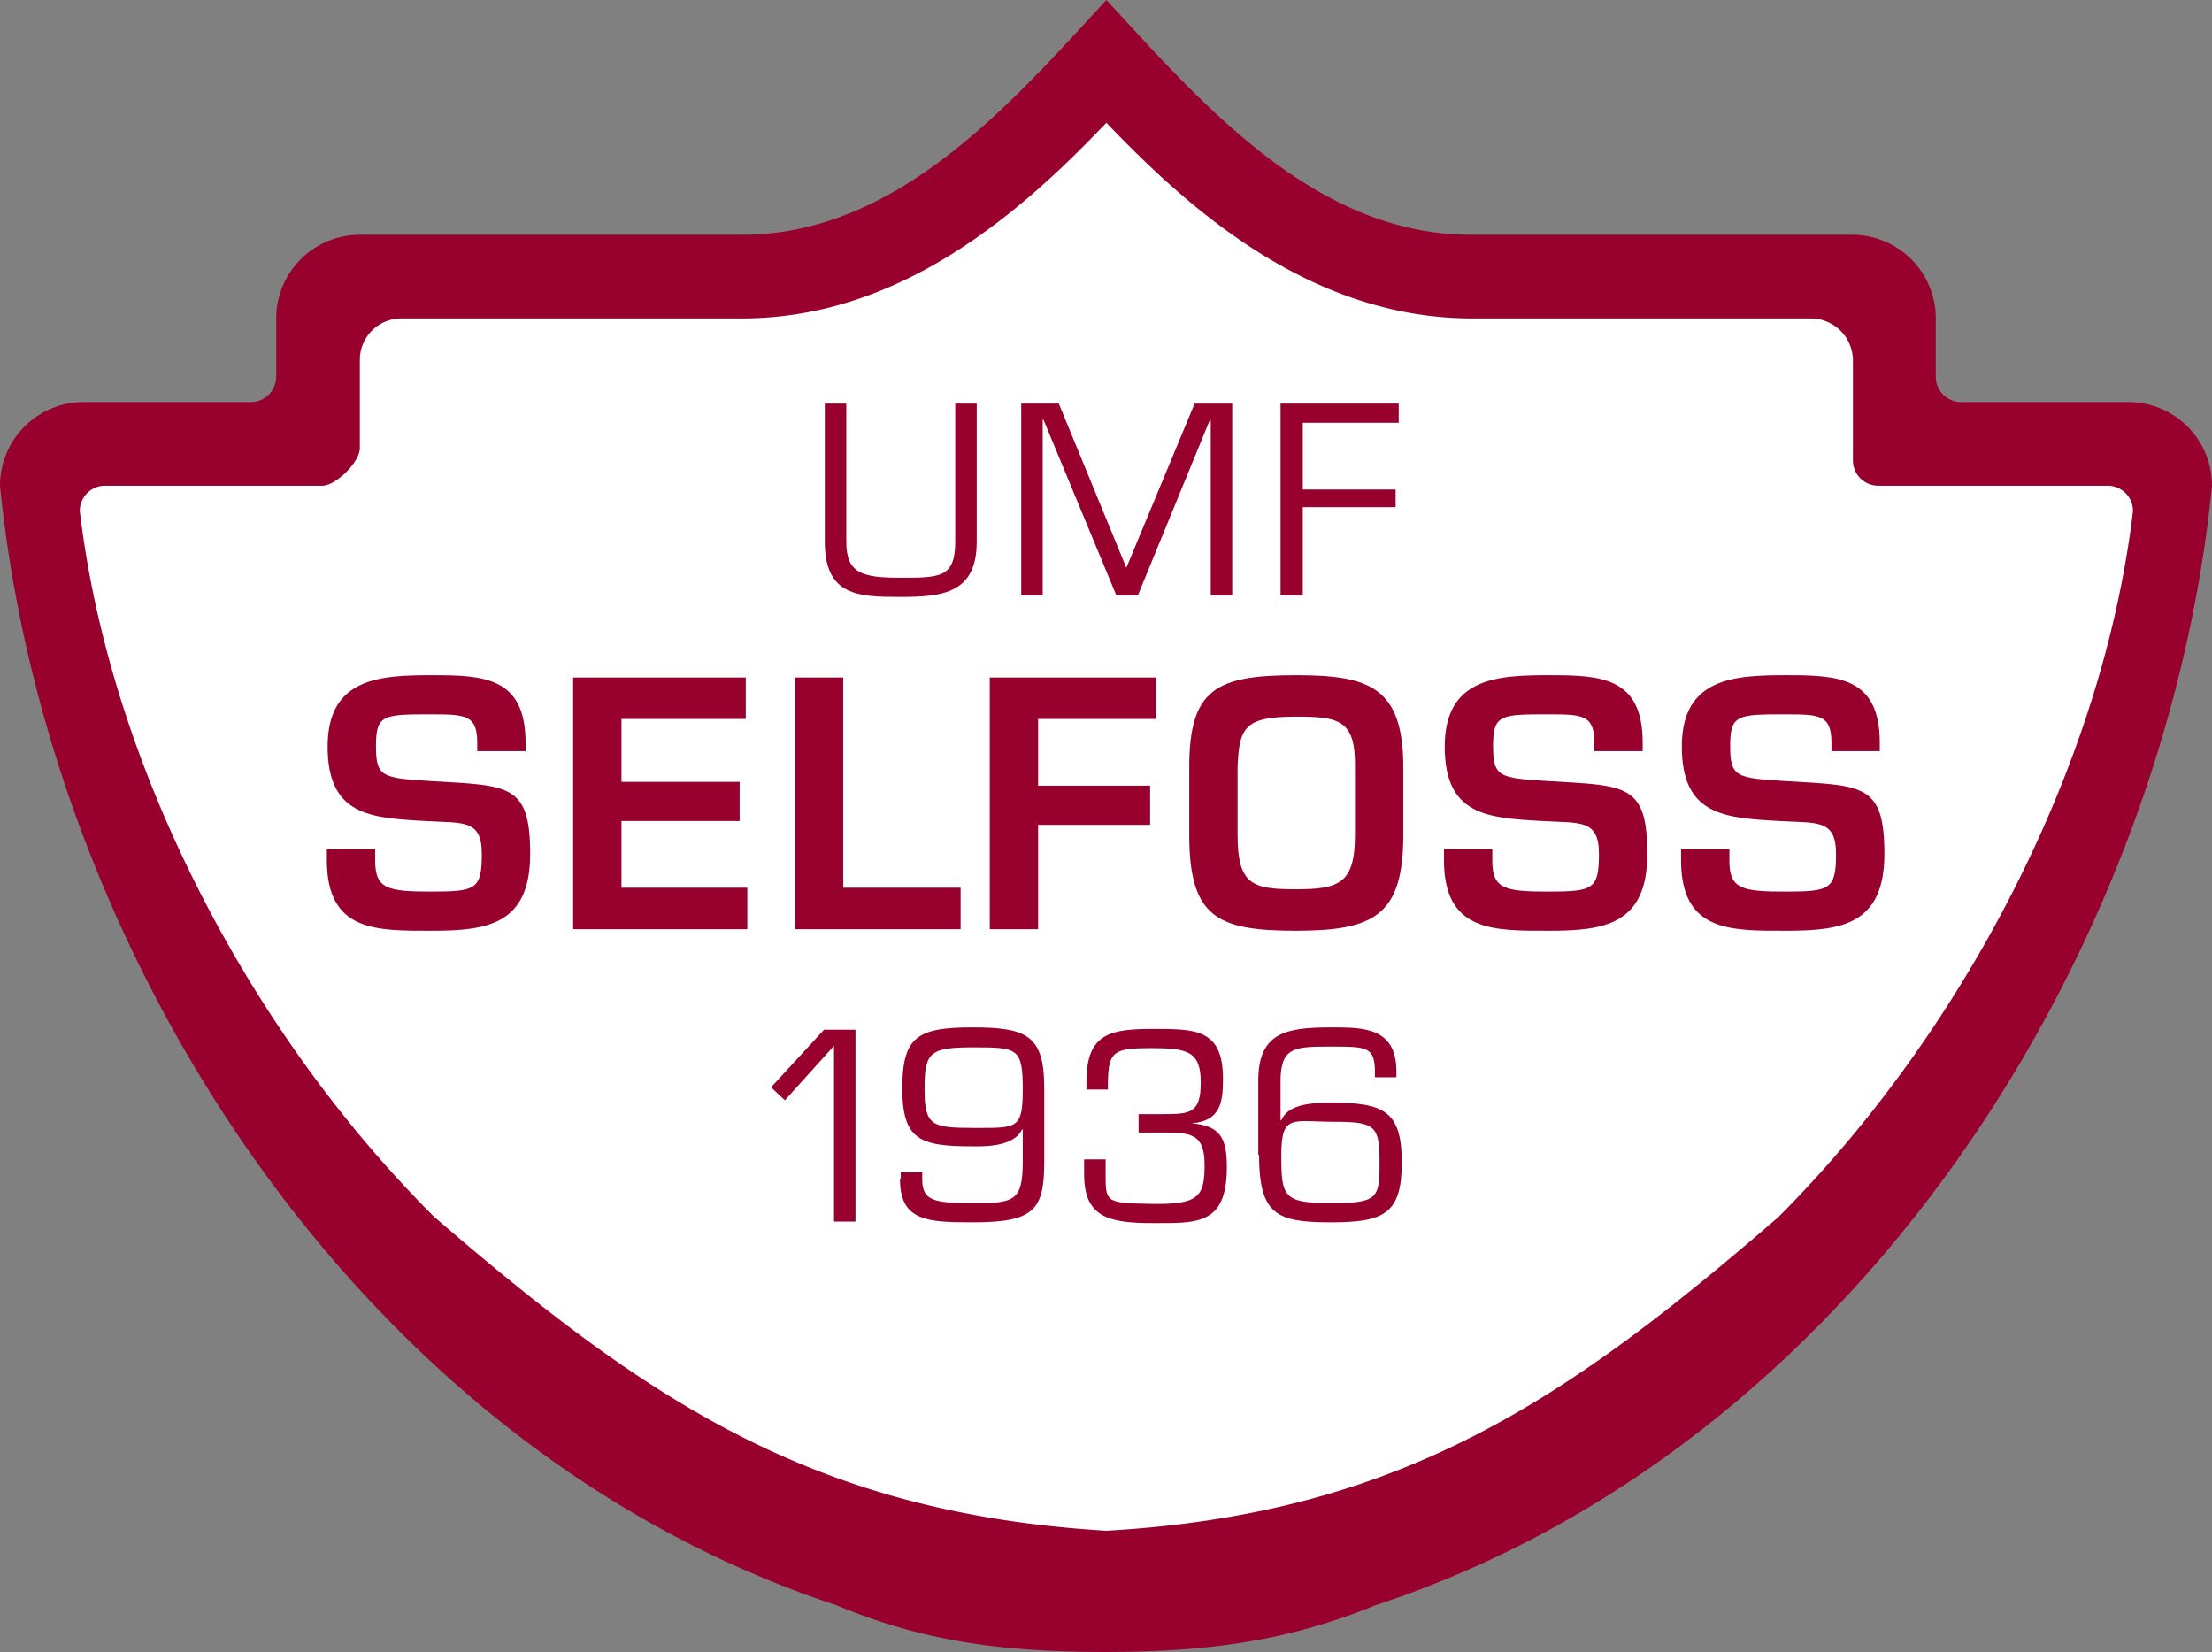
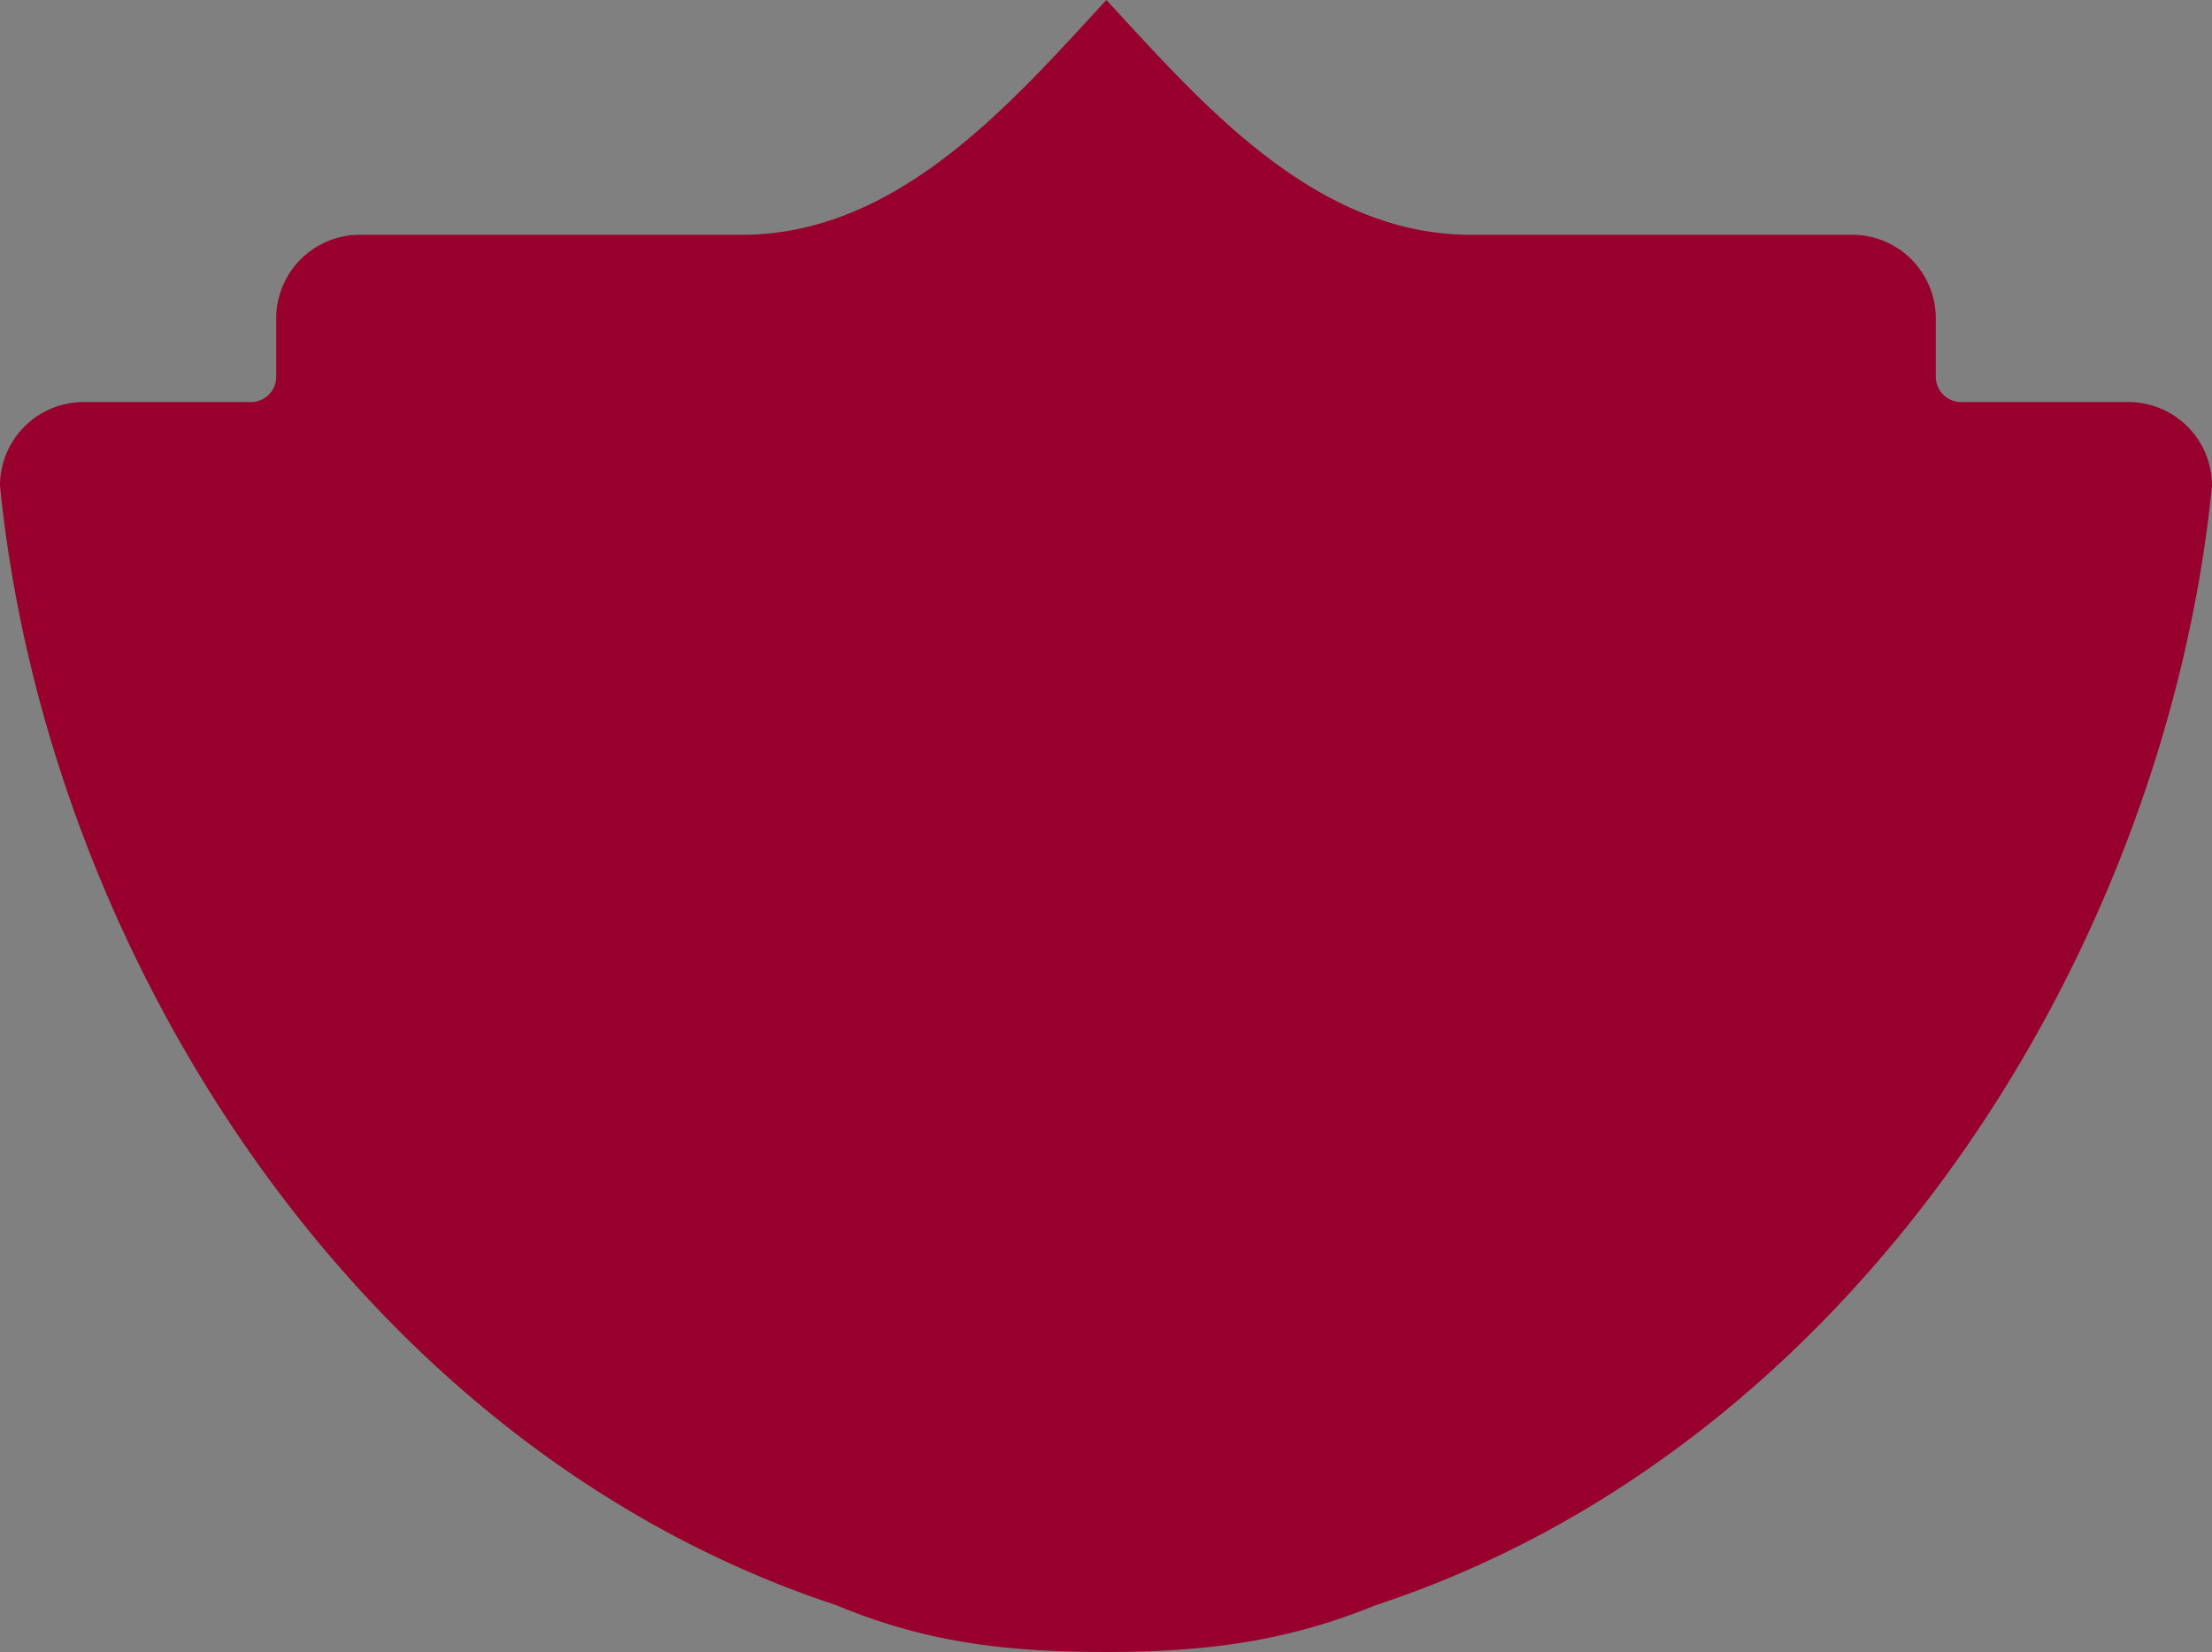
<svg xmlns="http://www.w3.org/2000/svg" viewBox="0 0 288.3 215.3">
  <rect x="0" y="0" width="288.3" height="215.3" fill="#808080" stroke="none" />
  <title>selfoss</title>
  <path d="M97.9,67.4c20.4,0,35.2-17.3,47.5-30.6,12.3,13.3,27.1,30.6,47.5,30.6h49.7a10.9,10.9,0,0,1,10.9,10.9v7.6a3.3,3.3,0,0,0,3.3,3.3h21.8a10.9,10.9,0,0,1,10.9,10.9c-6.1,61.1-46.7,125.4-109,145.9-11.3,4.6-21.6,6.1-35.2,6.1s-23.8-1.4-35.1-6.1C48,225.5,7.3,161.2,1.2,100.1A10.9,10.9,0,0,1,12.1,89.2H33.9a3.3,3.3,0,0,0,3.3-3.3V78.3A10.9,10.9,0,0,1,48.1,67.4H97.9" transform="translate(-1.2 -36.8)" fill="#98002e" />
-   <path d="M145.4,52.8C134.7,64,118.9,78.3,97.9,78.3H53.5a5.4,5.4,0,0,0-5.4,5.5V95.2c0,1.8-3.1,4.9-4.9,4.9H14.9a3.3,3.3,0,0,0-3.3,3.3c4,33.7,22.5,68.4,46.2,92,27.7,23.9,49.4,38.6,87.6,40.9,38.2-2.2,59.9-16.9,87.6-40.9,23.6-23.6,42.2-58.3,46.2-92a3.3,3.3,0,0,0-3.3-3.3H246a3.3,3.3,0,0,1-3.3-3.3v-13a5.5,5.5,0,0,0-5.4-5.5H193.1c-21.1,0-37-14.3-47.7-25.5" transform="translate(-1.2 -36.8)" fill="#fff" />
  <path d="M125.7,89.4v18c0,4.7-2,4.7-7.1,4.7s-7.1-.6-7.1-4.7v-18h-2.8v18c0,7.1,4.4,7.2,9.9,7.2s9.9-.5,9.9-7.2v-18h-2.8" transform="translate(-1.2 -36.8)" fill="#98002e" />
  <path d="M158.9,91.5h.1v22.9h2.8v-25h-4.9L148,110.8l-8.8-21.4h-4.9v25h2.8V91.5h.1l9.5,22.9h2.8l9.4-22.9" transform="translate(-1.2 -36.8)" fill="#98002e" />
  <path d="M171,91.9h12.5V89.4H168.1v25H171V102.9h12.1v-2.3H171Z" transform="translate(-1.2 -36.8)" fill="#98002e" />
  <path d="M43.8,147.4v1.5c0,9.4,6.5,9.2,13.7,9.2s12.8-.8,12.8-10-2.8-8.9-12.9-9.5c-6.4-.4-7.2-.5-7.2-4.6s1-4.1,7.3-4.1c4.4,0,5.9.1,5.9,3.7v1.1h6.3v-1.1c0-8.6-5.5-8.8-12.2-8.8s-13.6.3-13.6,9.3,5.6,9.3,12.7,9.7c4.9.3,7.4-.3,7.4,4.3s-.8,4.9-6.5,4.9-7.4-.3-7.4-4v-1.5H43.8" transform="translate(-1.2 -36.8)" fill="#98002e" />
-   <path d="M82.2,130.5H98.4v-5.4H75.9v32.8H98.6v-5.4H82.2v-8.7H97.6v-5.1H82.2v-8.2" transform="translate(-1.2 -36.8)" fill="#98002e" />
  <path d="M111.1,125.1h-6.3v32.8h21.6v-5.4H111.1V125.1" transform="translate(-1.2 -36.8)" fill="#98002e" />
  <path d="M136.5,130.5h15.4v-5.4H130.2v32.8h6.3V144.3h14.6v-5.1H136.5v-8.7" transform="translate(-1.2 -36.8)" fill="#98002e" />
  <path d="M170.1,124.8c-10.4,0-13.9,1.8-13.9,12v8.8c0,10.8,3.7,12.5,13.9,12.5s14-2,14-12.5v-8.8c0-10.5-4.5-12-14-12m0,5.4c5.6,0,7.8.4,7.7,6.6v8.8c0,6.3-2,7.1-7.7,7.1s-7.6-.6-7.6-7.1v-8.8c.2-5.2.9-6.6,7.6-6.6" transform="translate(-1.2 -36.8)" fill="#98002e" />
  <path d="M189.4,147.4v1.5c0,9.4,6.5,9.2,13.7,9.2s12.8-.8,12.8-10-2.8-8.9-12.9-9.5c-6.4-.4-7.2-.5-7.2-4.6s1-4.1,7.3-4.1c4.4,0,5.9.1,5.9,3.7v1.1h6.3v-1.1c0-8.6-5.5-8.8-12.2-8.8s-13.6.3-13.6,9.3,5.6,9.3,12.7,9.7c4.9.3,7.4-.3,7.4,4.3s-.8,4.9-6.5,4.9-7.4-.3-7.4-4v-1.5h-6.3" transform="translate(-1.2 -36.8)" fill="#98002e" />
  <path d="M220.3,147.4v1.5c0,9.4,6.5,9.2,13.7,9.2s12.8-.8,12.8-10-2.8-8.9-12.9-9.5c-6.4-.4-7.2-.5-7.2-4.6s1-4.1,7.3-4.1c4.4,0,5.9.1,5.9,3.7v1.1h6.3v-1.1c0-8.6-5.5-8.8-12.2-8.8s-13.6.3-13.6,9.3,5.6,9.3,12.7,9.7c4.9.3,7.4-.3,7.4,4.3s-.8,4.9-6.5,4.9-7.4-.3-7.4-4v-1.5h-6.3" transform="translate(-1.2 -36.8)" fill="#98002e" />
  <path d="M112.7,171h-4.1l-6.9,7.5,1.8,1.7,6.4-7.1V196h2.8V171" transform="translate(-1.2 -36.8)" fill="#98002e" />
  <path d="M128.1,183.8c-5.5,0-6.4-.3-6.4-5.1s.7-5.4,6.4-5.4,6.4.1,6.4,5.4-.7,5.1-6.4,5.1m-9.6,6.7c0,5.5,3.7,5.6,9.5,5.6,8,0,9.3-1.6,9.3-7.9v-9.6c0-6.8-2.2-7.9-9.3-7.9s-9.2,1.1-9.2,7.9,2.3,7.6,9.2,7.6c1,0,5.3.2,6.4-2.2h.1v4.2c0,5.2-1.2,5.4-6.4,5.4s-6.7-.3-6.7-3.1v-.9h-2.8v.8h-.1Z" transform="translate(-1.2 -36.8)" fill="#98002e" />
  <path d="M149.6,184.4h3c3.6,0,5.6,0,5.6,4.2s-.8,5.2-6.9,5.1-6-.2-6-4.1v-1.7h-2.8v1.7c-.1,5.8,3.1,6.6,8.9,6.6s9.7.3,9.7-7.3c0-3.7-.8-5.4-4.6-5.7h0c3.7-.3,4.1-2.6,4.1-5.8,0-6.5-3.6-6.5-9-6.5s-8.8.4-8.8,6.8v1.1h2.8v-1.1c.1-3.9.8-4.3,5.6-4.3s6.5.4,6.5,4.5-1.5,4.1-5.1,4.1h-3v2.5" transform="translate(-1.2 -36.8)" fill="#98002e" />
  <path d="M175.2,183c5.3,0,5.8.6,5.8,5.3s-.2,5.3-6.4,5.3-6.4-.9-6.4-6.3,1.5-4.3,7-4.3m-9.9,4.3c0,7.8,2.3,8.8,9.3,8.8s9.3-1.1,9.3-7.8-2.3-7.8-9.3-7.8c-3.8,0-5.7.7-6.4,2.3h-.1v-5.4c.1-4.2,2-4.2,6.6-4.2s5.7,0,5.7,3.3v.7h2.8v-.8c0-5.8-4.5-5.7-8.6-5.7-5.8,0-9.3.7-9.4,6.7v9.9h.1Z" transform="translate(-1.2 -36.8)" fill="#98002e" />
</svg>